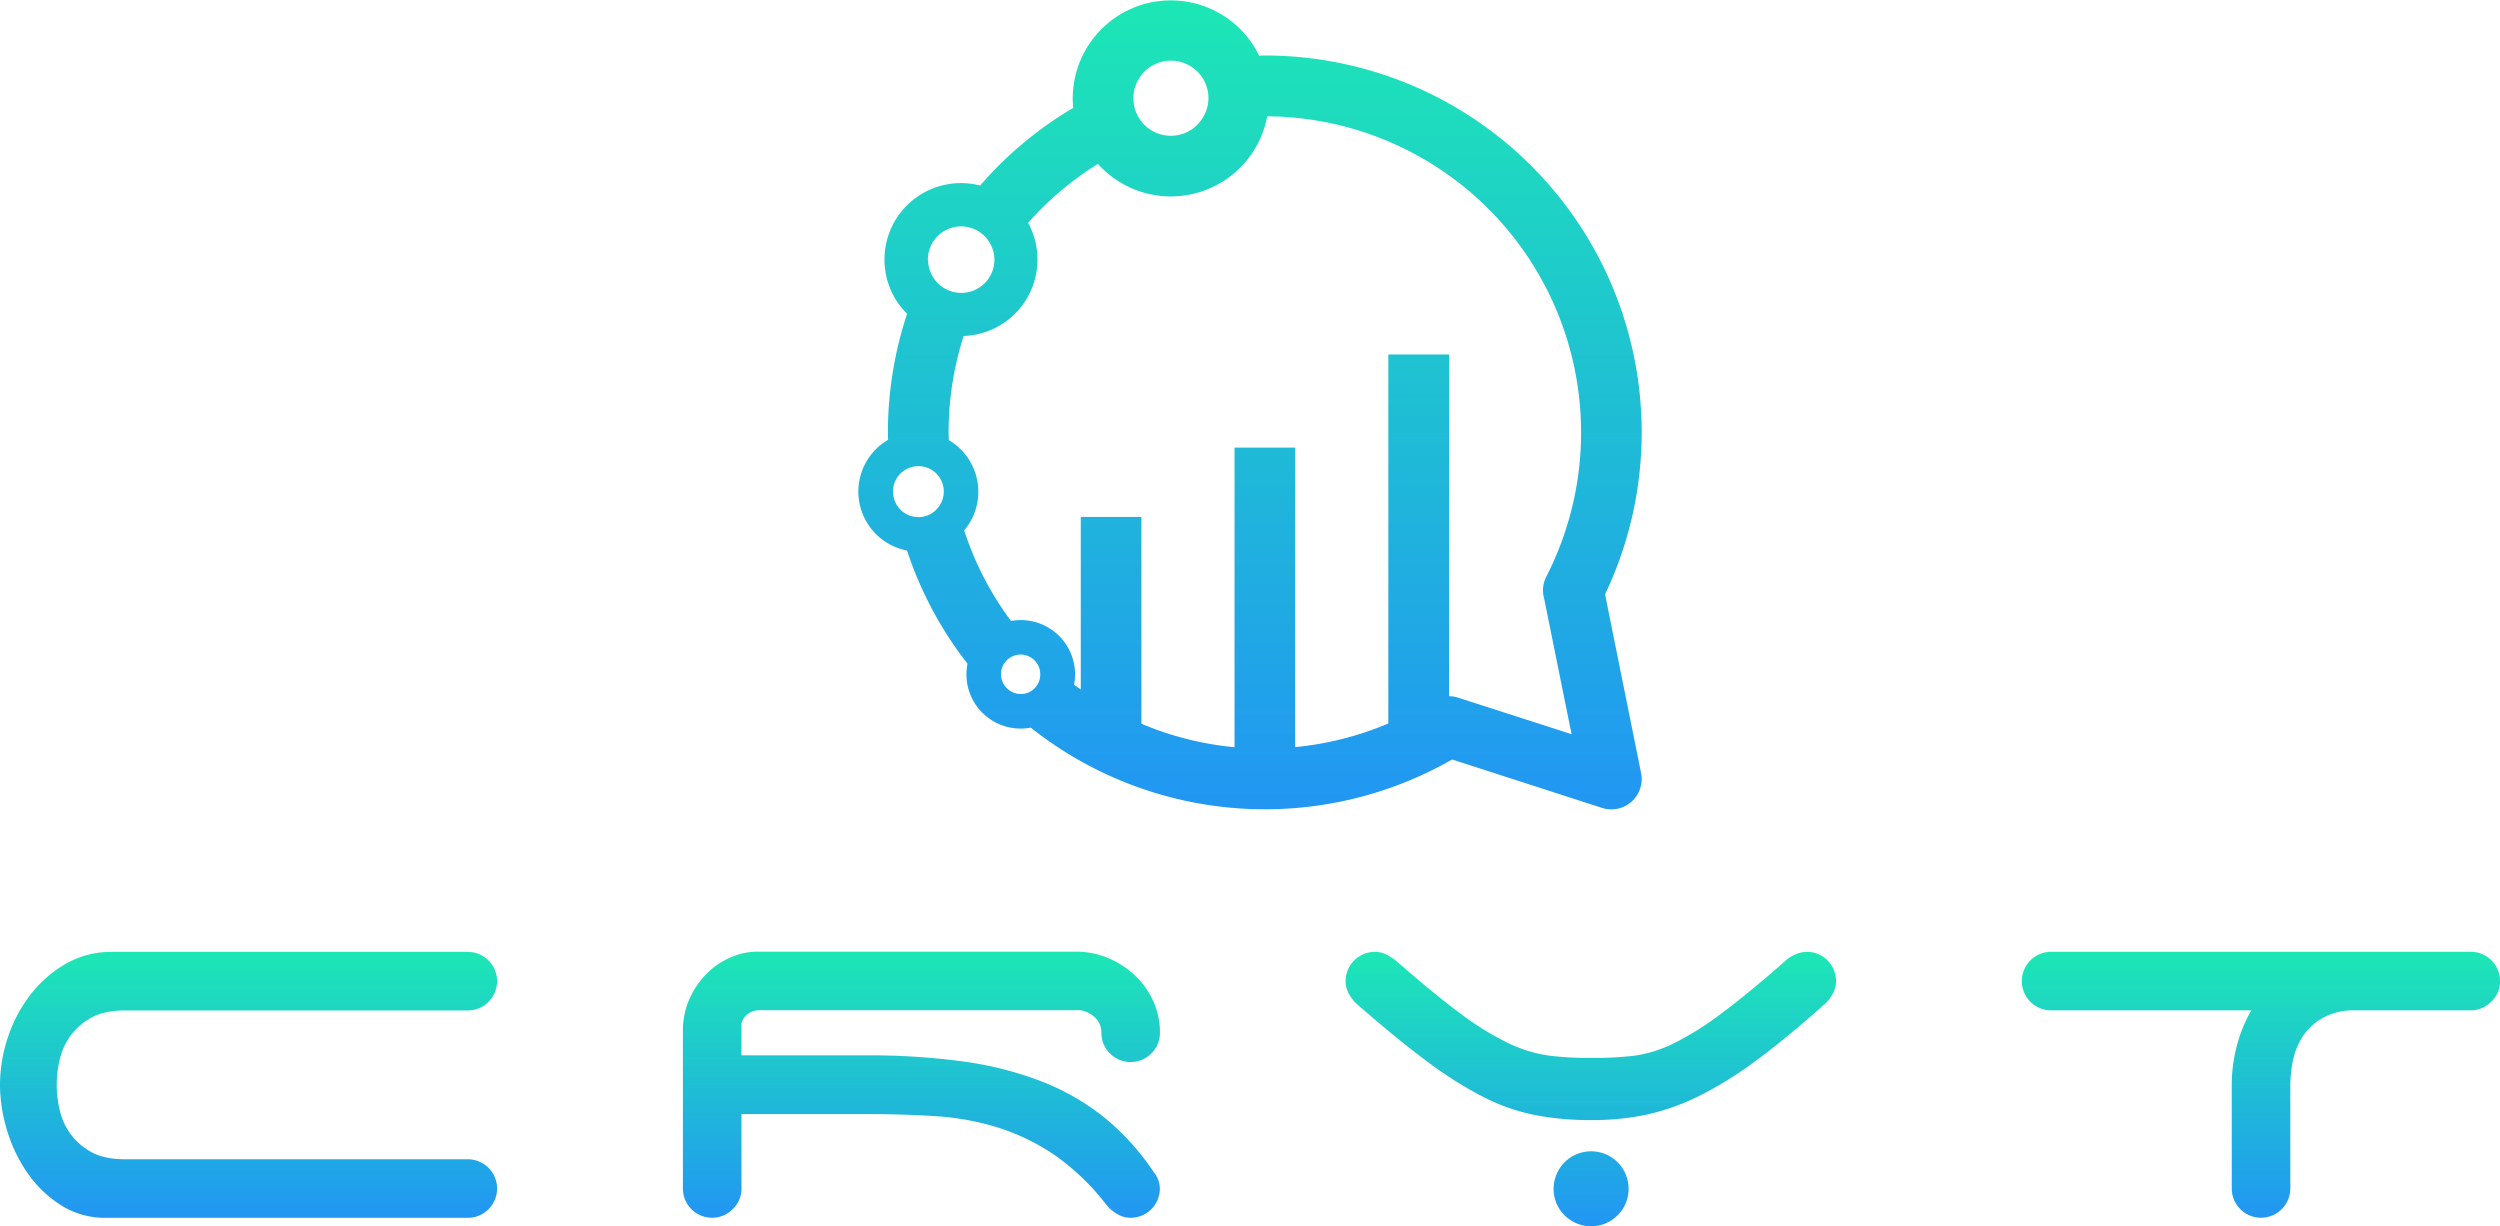
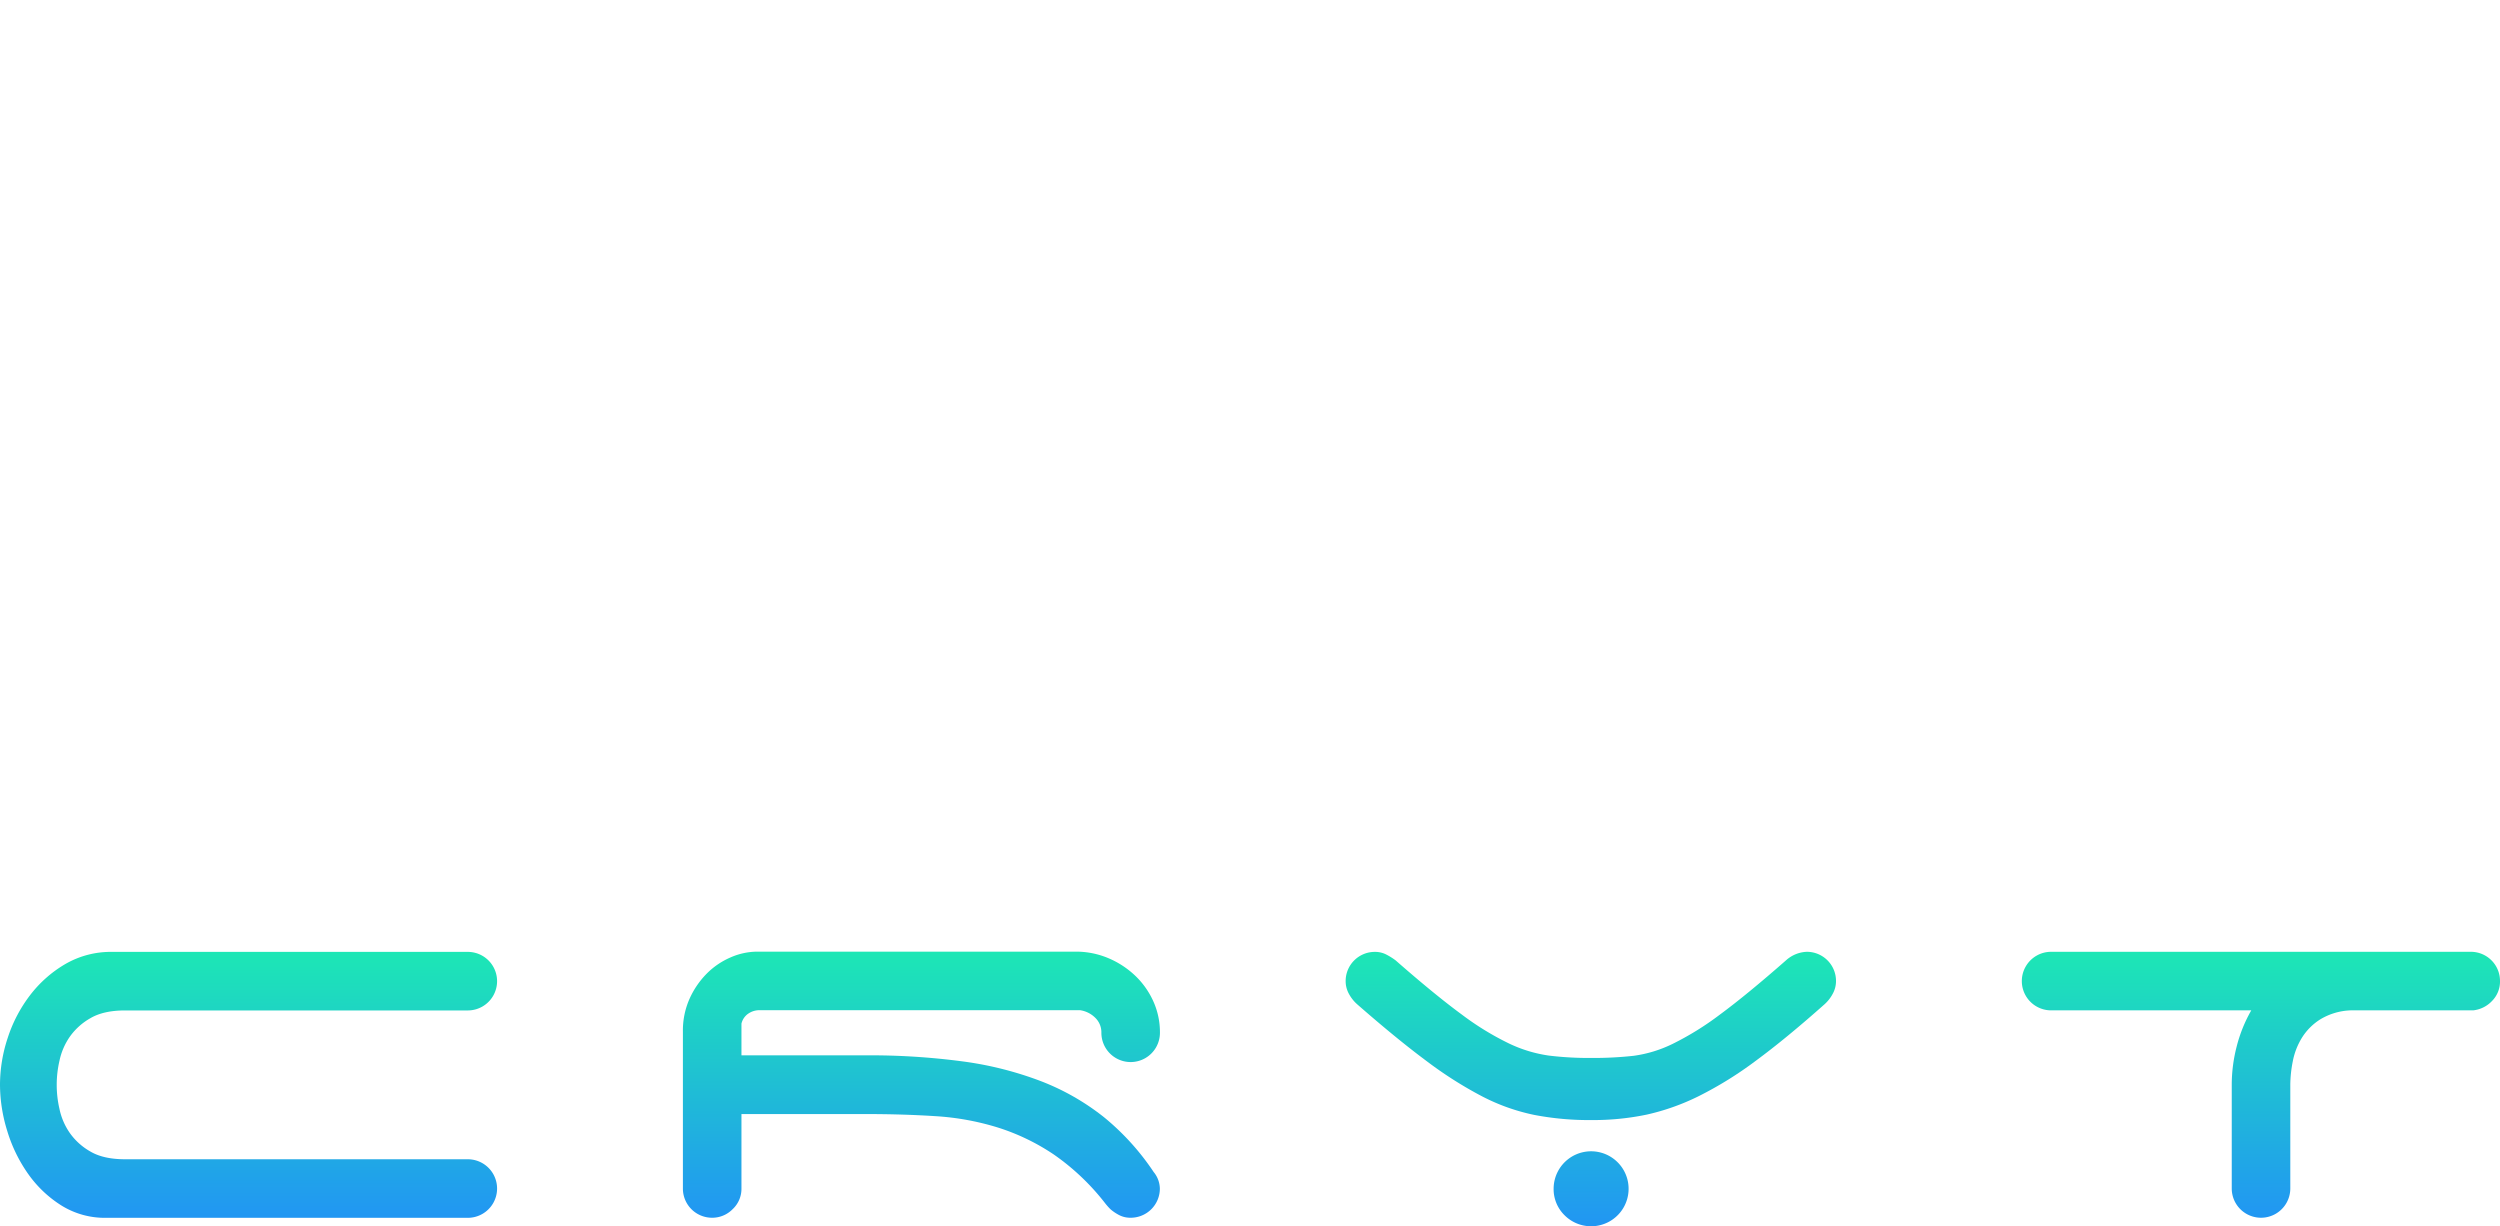
<svg xmlns="http://www.w3.org/2000/svg" data-name="Layer 1" id="Layer_1" viewBox="0 0 925.61 454.02">
  <defs>
    <style>.cls-1{fill:url(#linear-gradient);}.cls-2{fill:url(#linear-gradient-2);}.cls-3{fill:url(#linear-gradient-3);}.cls-4{fill:url(#linear-gradient-4);}.cls-5{fill:url(#linear-gradient-5);}</style>
    <linearGradient gradientUnits="userSpaceOnUse" id="linear-gradient" x1="146.87" x2="146.87" y1="734.91" y2="636.45">
      <stop offset="0" stop-color="#2196f3" />
      <stop offset="1" stop-color="#1de7b5" />
    </linearGradient>
    <linearGradient href="#linear-gradient" id="linear-gradient-2" x1="395.98" x2="395.98" y1="734.91" y2="636.45" />
    <linearGradient href="#linear-gradient" id="linear-gradient-3" x1="643.85" x2="643.85" y1="738.07" y2="636.45" />
    <linearGradient href="#linear-gradient" id="linear-gradient-4" x1="891.94" x2="891.94" y1="734.91" y2="636.45" />
    <linearGradient href="#linear-gradient" id="linear-gradient-5" x1="517.66" x2="517.66" y1="583.71" y2="284.05" />
  </defs>
  <title>crytSvgNoBackground</title>
  <path class="cls-1" d="M54.85,685.68a55.4,55.4,0,0,1,2.83-17.27,52.72,52.72,0,0,1,8.24-15.81A45,45,0,0,1,79,641a33.61,33.61,0,0,1,17.38-4.52H228.05a10.84,10.84,0,1,1,0,21.68H101.15q-7.91,0-12.76,2.83a23.49,23.49,0,0,0-7.68,6.88,24.28,24.28,0,0,0-3.84,8.92,39.51,39.51,0,0,0,0,17.84,24.21,24.21,0,0,0,3.84,8.92,23.51,23.51,0,0,0,7.68,6.89q4.85,2.82,12.76,2.82h126.9a10.84,10.84,0,1,1,0,21.68H94.15a30.38,30.38,0,0,1-16.49-4.52,43.1,43.1,0,0,1-12.31-11.63,55.26,55.26,0,0,1-7.79-15.92A58.4,58.4,0,0,1,54.85,685.68Z" transform="translate(-54.85 -284.05)" />
  <path class="cls-2" d="M484.28,724.07a10.79,10.79,0,0,1-10.84,10.84,9,9,0,0,1-4.07-.9,16.69,16.69,0,0,1-3.39-2.26,23.88,23.88,0,0,1-2-2.26,86.61,86.61,0,0,0-19.08-18.07,80.48,80.48,0,0,0-20.66-9.93,98.17,98.17,0,0,0-22.92-4.18q-12.09-.78-25.86-.79H329.37v27.55a10.3,10.3,0,0,1-3.28,7.68,10.54,10.54,0,0,1-7.56,3.16,10.79,10.79,0,0,1-10.84-10.84V666a28.91,28.91,0,0,1,2.48-12.2,31.58,31.58,0,0,1,6.33-9.26,28.13,28.13,0,0,1,8.8-6,24.92,24.92,0,0,1,9.94-2.15H453.11a30.76,30.76,0,0,1,12,2.37,33,33,0,0,1,9.94,6.44,30.21,30.21,0,0,1,6.77,9.49,27.75,27.75,0,0,1,2.49,11.74,10.84,10.84,0,1,1-21.68,0,7.49,7.49,0,0,0-2.37-5.65,10,10,0,0,0-5.53-2.71H336.37a7.31,7.31,0,0,0-4.75,1.47,6.2,6.2,0,0,0-2.25,3.5v11.74h46.06a259.93,259.93,0,0,1,35.91,2.26,128.75,128.75,0,0,1,29,7.34,88.7,88.7,0,0,1,23.27,13.32A92.24,92.24,0,0,1,482,718,9.93,9.93,0,0,1,484.28,724.07Z" transform="translate(-54.85 -284.05)" />
  <path class="cls-3" d="M644.07,675.75a135.47,135.47,0,0,0,15.59-.79,47.12,47.12,0,0,0,14.45-4.41,108.09,108.09,0,0,0,17.5-10.84q9.82-7.22,24.5-20.1a12.14,12.14,0,0,1,7.68-3.16,10.79,10.79,0,0,1,10.83,10.84,9.71,9.71,0,0,1-1.24,4.75,14.1,14.1,0,0,1-3,3.83q-14.24,12.66-25.41,20.89a138.59,138.59,0,0,1-21.11,13.1,85.06,85.06,0,0,1-19.42,6.89,97.31,97.31,0,0,1-20.33,2A107.85,107.85,0,0,1,623,696.86,74.5,74.5,0,0,1,603.65,690a147.71,147.71,0,0,1-20.77-13.21q-11.07-8.24-25.52-20.89a13.94,13.94,0,0,1-3.05-3.83,9.71,9.71,0,0,1-1.24-4.75,10.79,10.79,0,0,1,10.84-10.84,9,9,0,0,1,4.06.91,23.8,23.8,0,0,1,3.62,2.25q14.45,12.66,24.27,19.88a105.49,105.49,0,0,0,17.62,10.84,50.62,50.62,0,0,0,14.79,4.51A122.79,122.79,0,0,0,644.07,675.75Zm-14,48.32a13.88,13.88,0,1,1,4.07,9.94A13.54,13.54,0,0,1,630.07,724.07Z" transform="translate(-54.85 -284.05)" />
  <path class="cls-4" d="M969.62,636.45a10.79,10.79,0,0,1,10.84,10.84,10.22,10.22,0,0,1-2.93,7.34,11.22,11.22,0,0,1-7,3.5H925.14A23.41,23.41,0,0,0,914,661.41a21.45,21.45,0,0,0-6.89,6.88,26,26,0,0,0-3.39,8.81,46.4,46.4,0,0,0-.9,8.58v38.39a10.84,10.84,0,1,1-21.68,0V685.68a56.9,56.9,0,0,1,1.81-14.11,53.41,53.41,0,0,1,5.42-13.44H814.26a10.84,10.84,0,1,1,0-21.68Z" transform="translate(-54.85 -284.05)" />
-   <path class="cls-5" d="M649.11,504.1a139.5,139.5,0,0,0-126-199.5c-.7,0-1.39,0-2.09.06A36.32,36.32,0,0,0,452.19,324a139.51,139.51,0,0,0-27.71,21.47c-2.34,2.33-4.57,4.78-6.73,7.28a28.3,28.3,0,0,0-27.13,47.41.27.27,0,0,0,.08.07,139.37,139.37,0,0,0-7.1,43.92c0,.91,0,1.82.07,2.73a22.21,22.21,0,0,0,7,41,139.09,139.09,0,0,0,22.4,41.92,20.05,20.05,0,0,0,19.71,24,20.64,20.64,0,0,0,3.71-.35,139.43,139.43,0,0,0,156,11.79L648,583.17a11.23,11.23,0,0,0,14.45-12.91ZM477,312.47a14.86,14.86,0,0,1,1.56-1.9,13.88,13.88,0,0,1,15.41-2.88,14.36,14.36,0,0,1,4.23,2.88,13.78,13.78,0,0,1,.46,19.08c-.16.18-.29.39-.46.56A13.87,13.87,0,0,1,477,312.47Zm-75,59a12.35,12.35,0,0,1,3.67-2.51,12.21,12.21,0,0,1,13.7,2.51,12.28,12.28,0,1,1-20.84,10c0-.44-.13-.86-.13-1.32A12.22,12.22,0,0,1,402,371.46Zm-.48,101.28a9.36,9.36,0,0,1-15.74-4.38c-.08-.32-.13-.65-.18-1a10.87,10.87,0,0,1-.12-1.28,9.4,9.4,0,1,1,16,6.64Zm36.42,66.13a7.27,7.27,0,0,1-10.28,0A7.27,7.27,0,1,1,440,533.73,7.17,7.17,0,0,1,437.9,538.87Zm188.46-34,10.32,51-42.17-13.58a10.75,10.75,0,0,0-3.18-.48V415.28H568.87V551.91a116.09,116.09,0,0,1-34.48,8.74V449.77H511.93V560.7A116.14,116.14,0,0,1,477.44,552V475.44H455v63.89c-.83-.6-1.67-1.19-2.48-1.81a20.55,20.55,0,0,0,.36-3.79,20.1,20.1,0,0,0-20.1-20.1,20.45,20.45,0,0,0-3.61.34,116.54,116.54,0,0,1-17.34-33.54A22.19,22.19,0,0,0,406.13,447c0-.94-.07-1.88-.07-2.82a117.14,117.14,0,0,1,5.57-35.74,28.3,28.3,0,0,0,23.87-41.86c1.57-1.78,3.18-3.52,4.86-5.2a117.66,117.66,0,0,1,21-16.67c.42.47.83,1,1.27,1.4a36.31,36.31,0,0,0,61.4-19A117.06,117.06,0,0,1,627.37,497.52,11.23,11.23,0,0,0,626.36,504.88Z" transform="translate(-54.85 -284.05)" />
</svg>